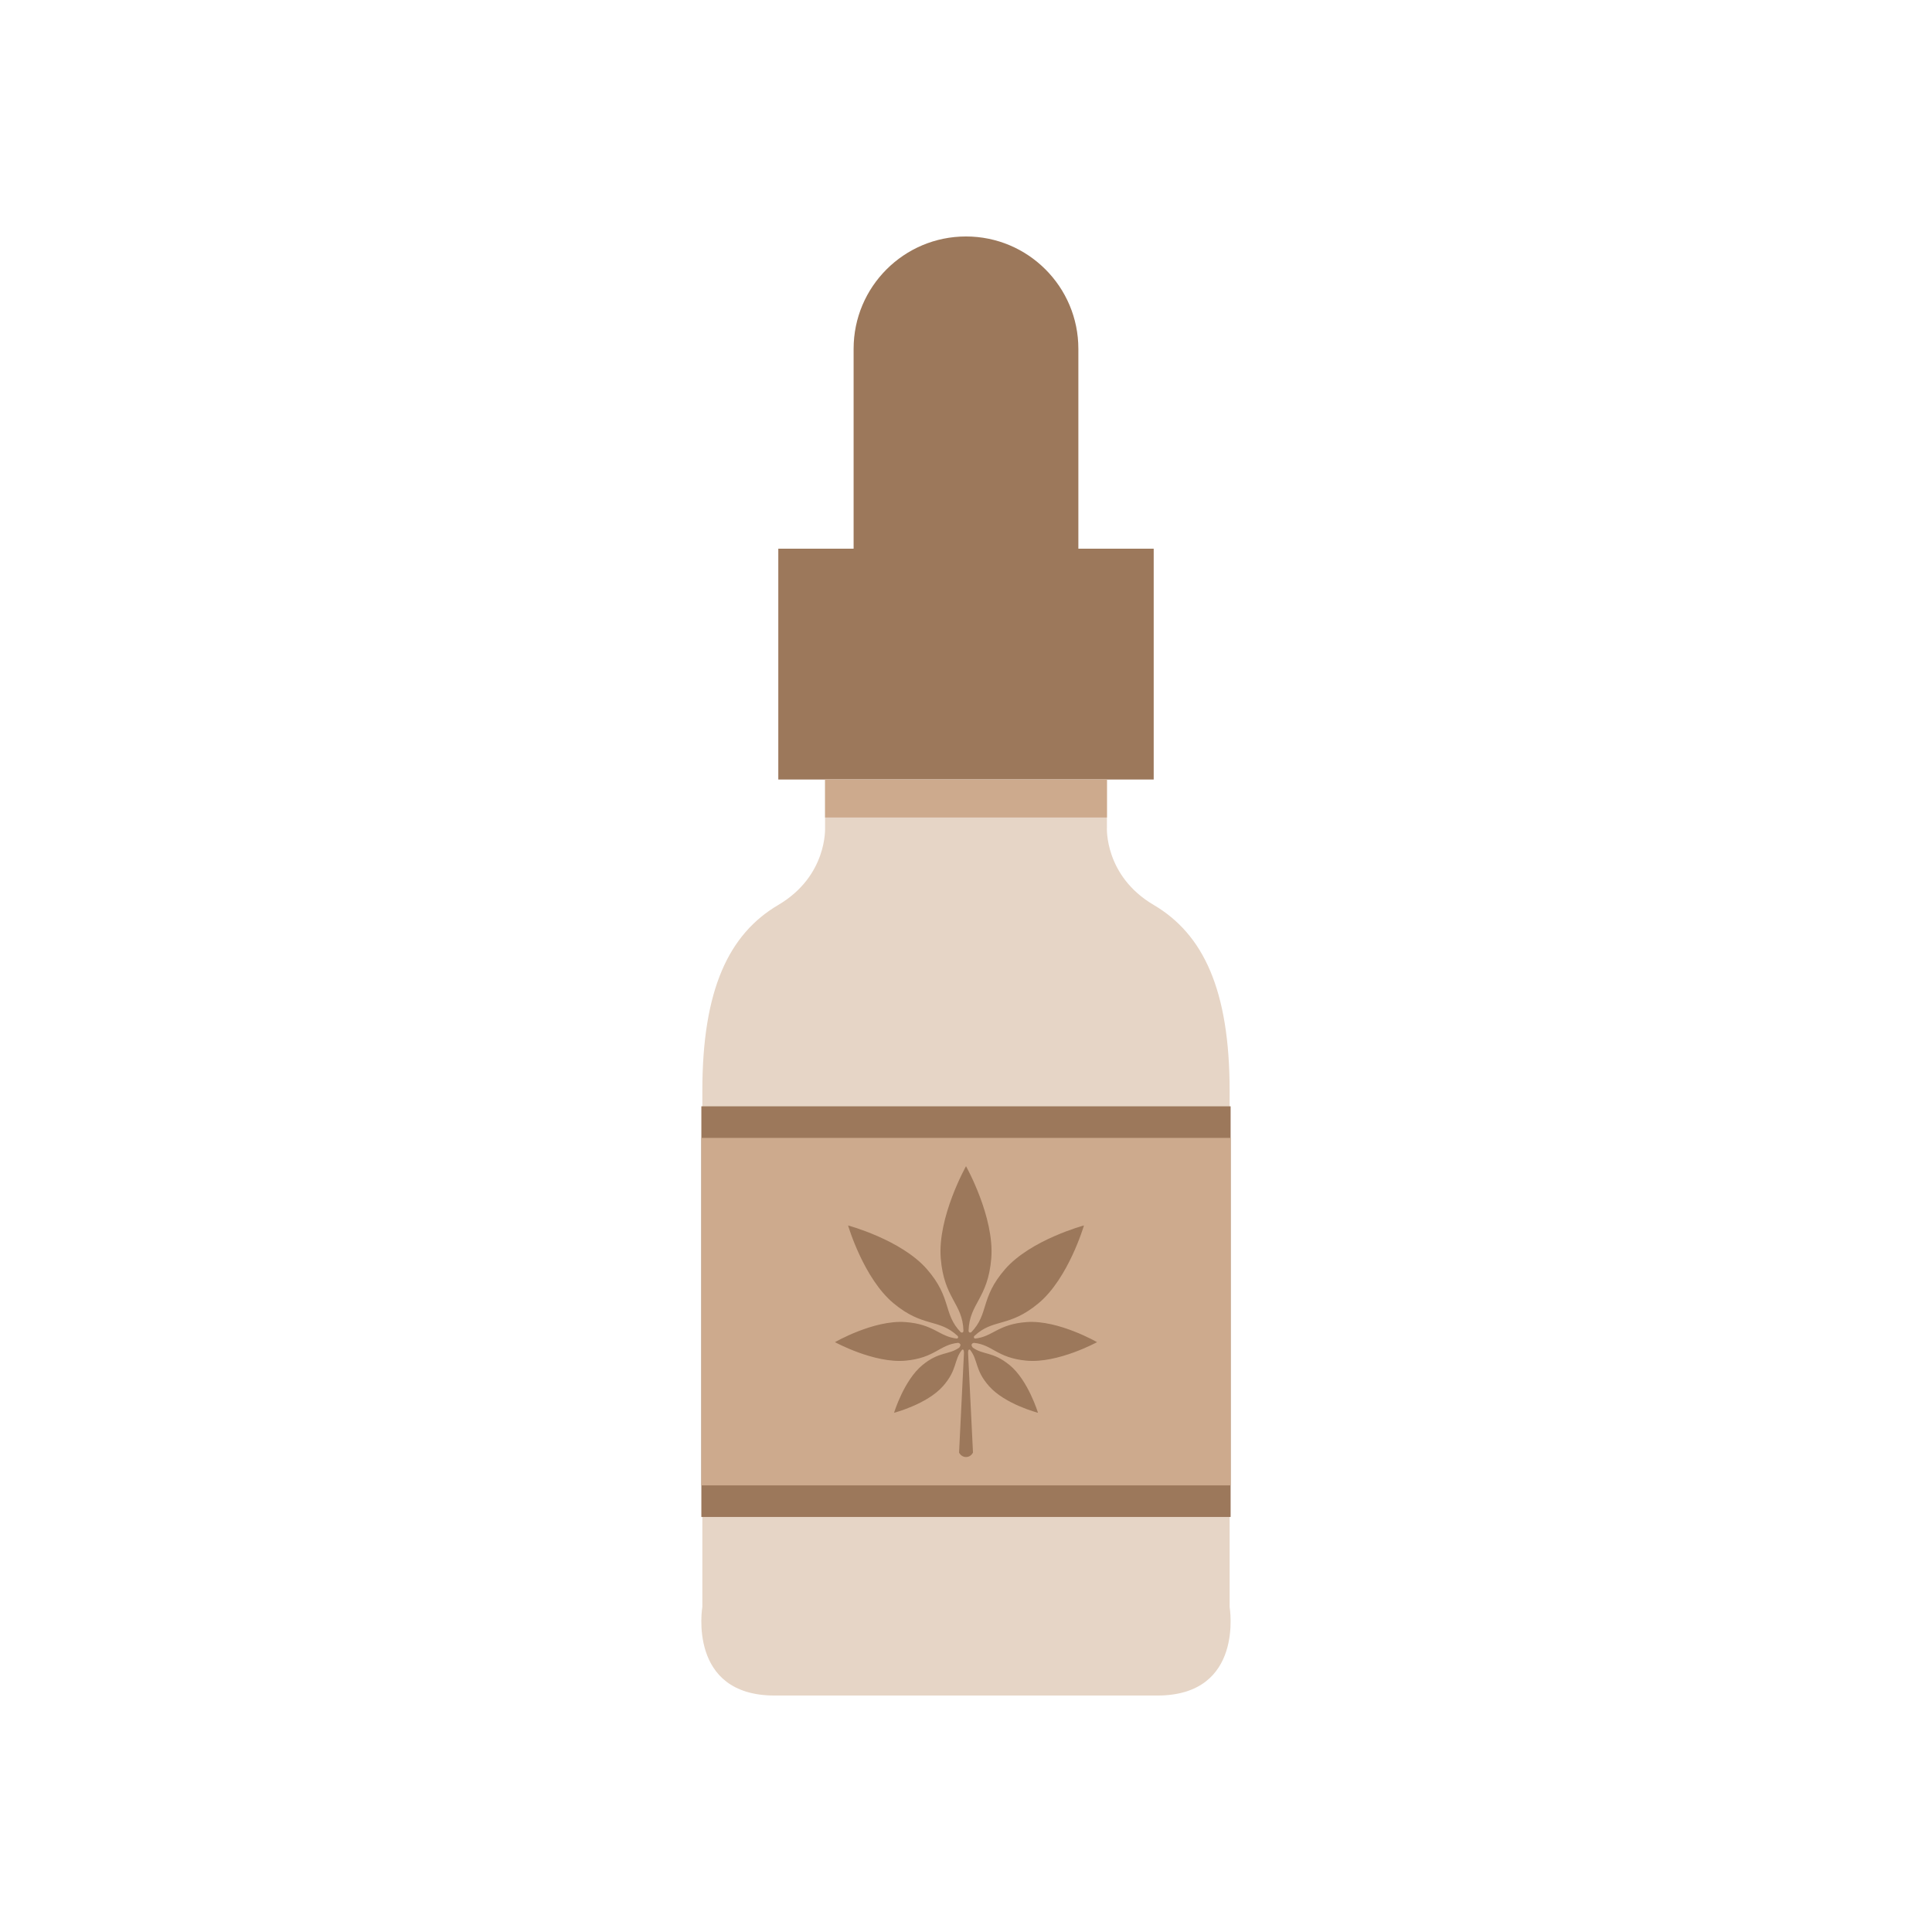
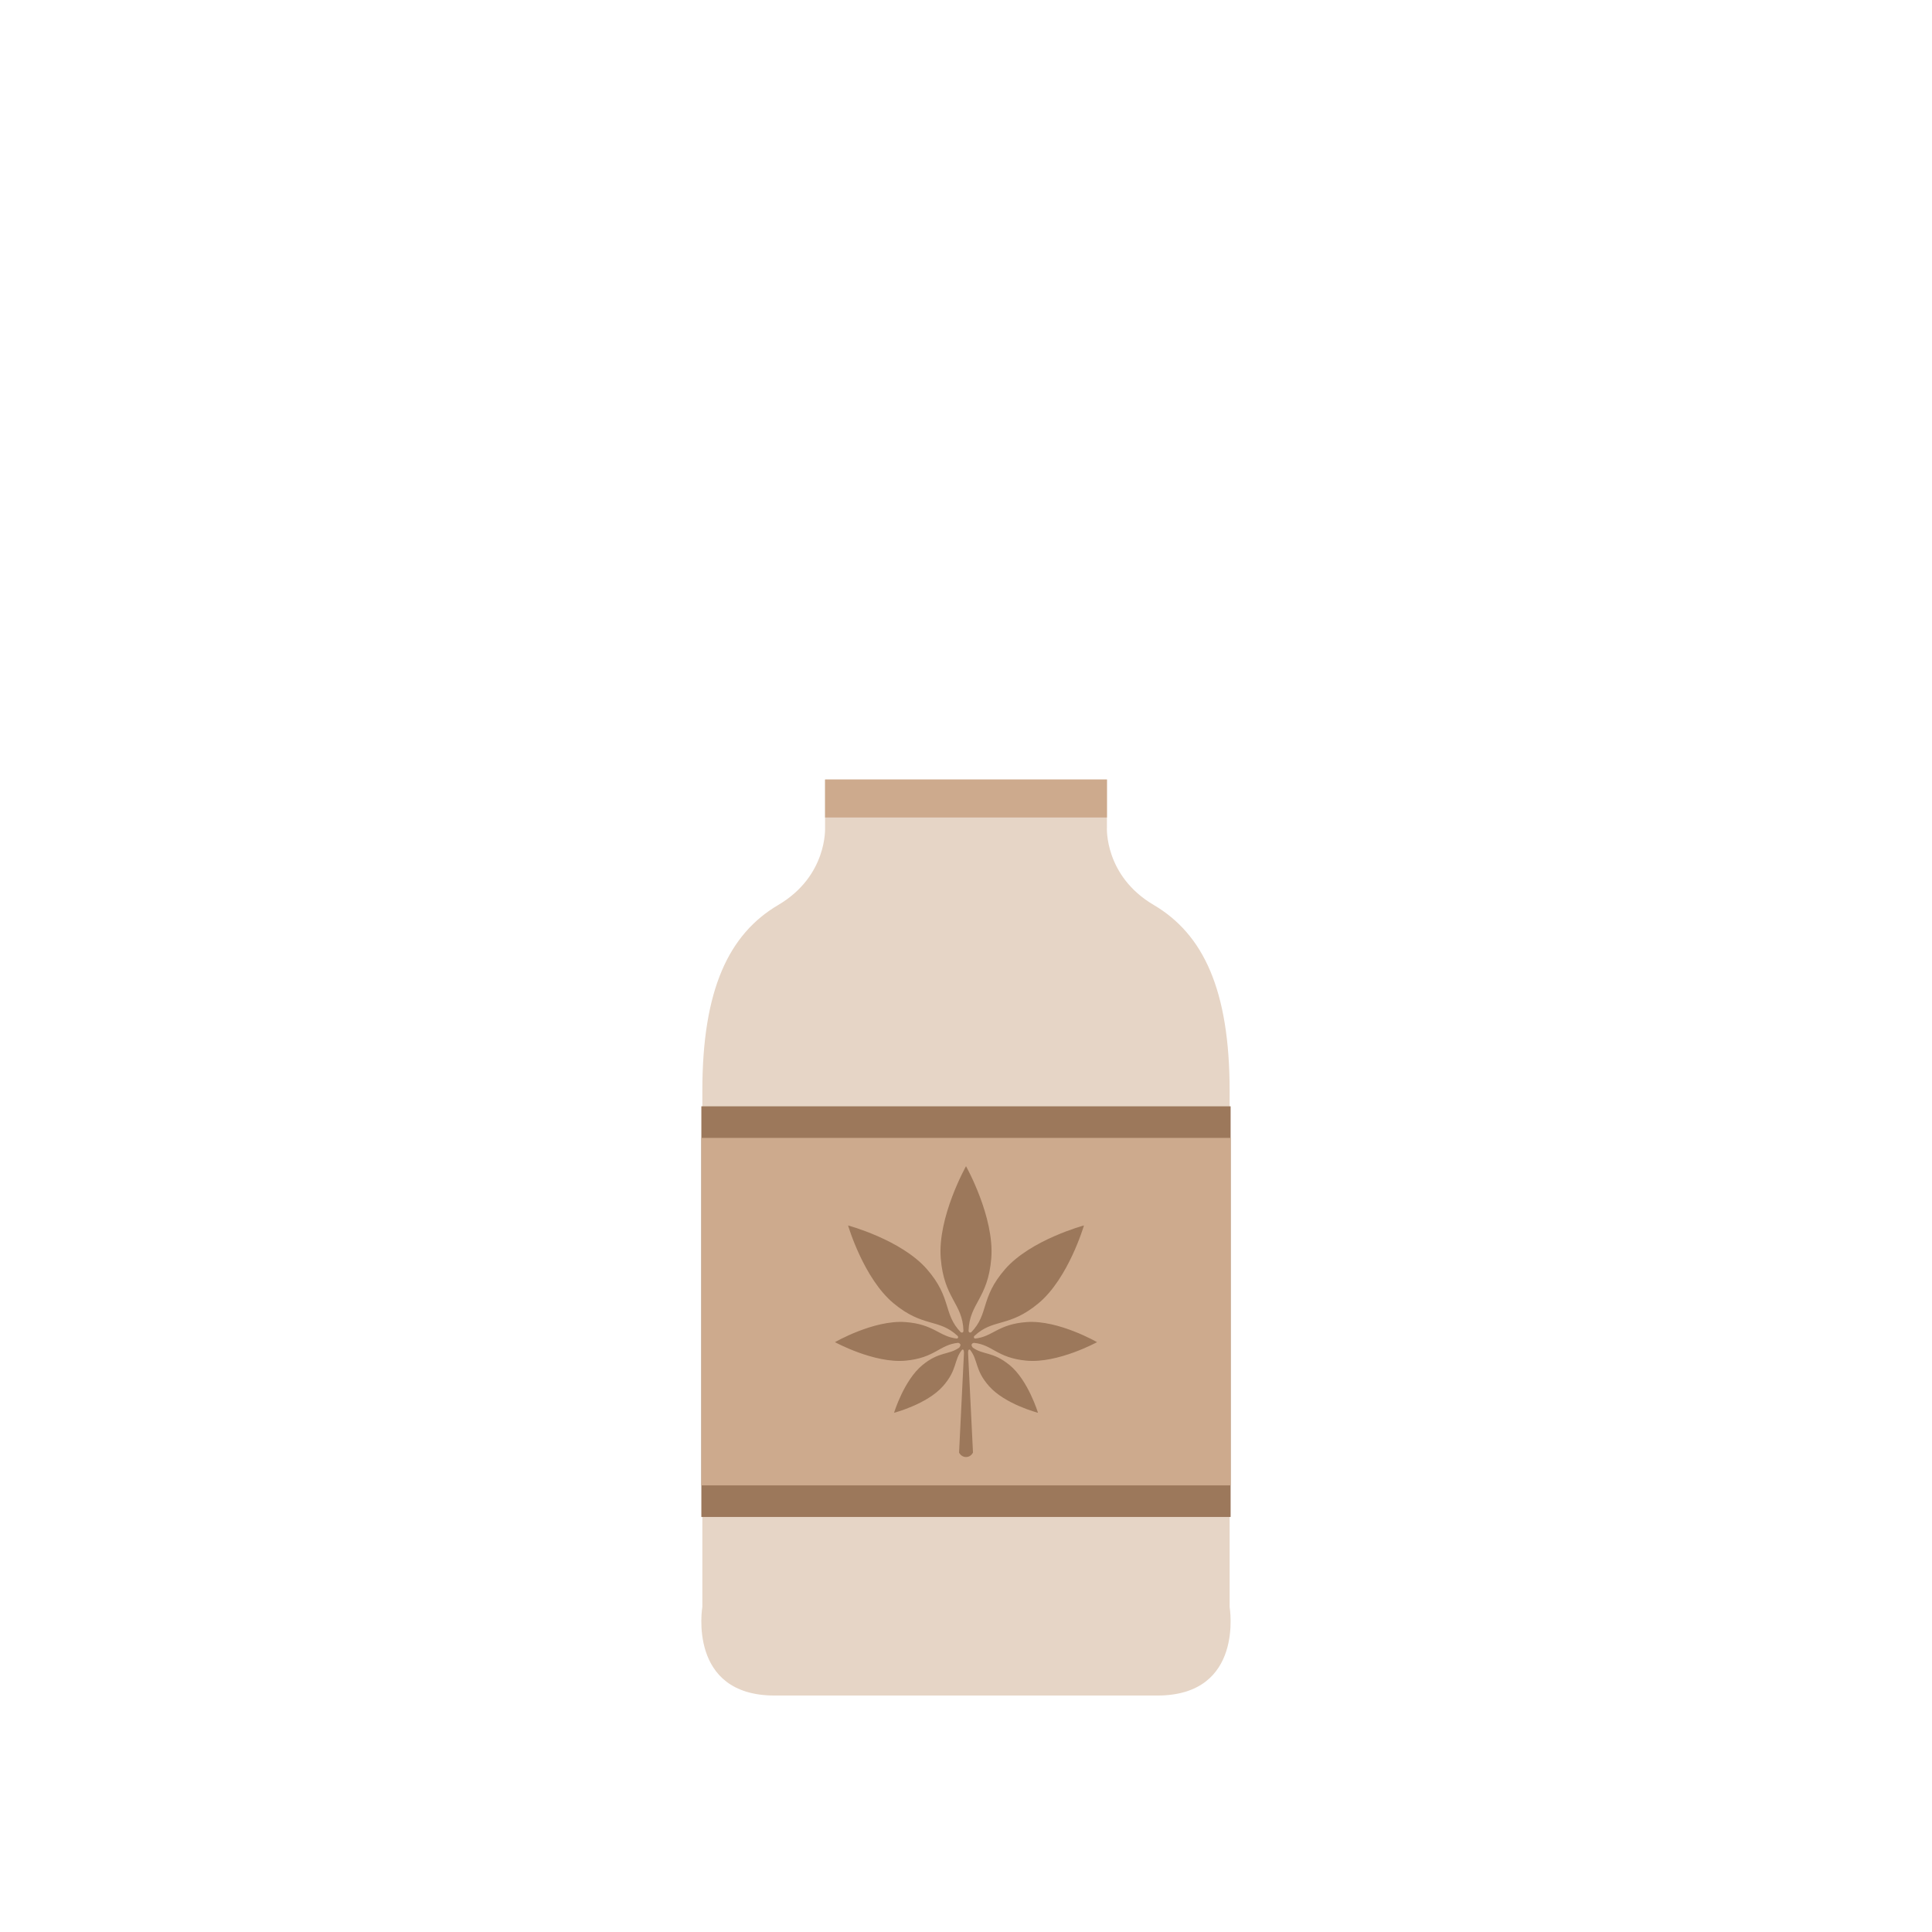
<svg xmlns="http://www.w3.org/2000/svg" width="150" height="150" viewBox="0 0 150 150" fill="none">
-   <path d="M89.573 42.6H60.427V60.521H89.573V42.6Z" fill="#9C785B" />
-   <path d="M75 18.359C70.181 18.359 66.274 22.265 66.274 27.084V42.6H83.724V27.084C83.724 22.265 79.817 18.359 74.998 18.359H75Z" fill="#9C785B" />
  <path d="M95.468 124.756V84.692C95.468 76.84 93.416 72.524 89.573 70.26C85.729 67.996 85.941 64.247 85.941 64.247V60.521H64.057V64.247C64.057 64.247 64.269 67.996 60.425 70.26C56.581 72.524 54.53 76.839 54.53 84.692V124.756C54.53 124.756 53.352 131.641 60.142 131.641H89.854C96.645 131.641 95.466 124.756 95.466 124.756H95.468Z" fill="#E6D5C6" />
  <path d="M85.943 60.521H64.059V63.469H85.943V60.521Z" fill="#CDAA8D" />
  <path d="M95.546 85.895H54.453V117.776H95.546V85.895Z" fill="#9C785B" />
  <path d="M95.546 88.347H54.453V115.324H95.546V88.347Z" fill="#CDAA8D" />
  <path d="M78.373 105.976C77.066 104.909 76.344 105.219 75.522 104.625C75.274 104.315 75.615 104.259 75.615 104.259C77.067 104.403 77.397 105.427 79.689 105.64C82.134 105.868 85.175 104.204 85.175 104.204C85.175 104.204 82.173 102.472 79.724 102.644C77.463 102.803 77.085 103.789 75.689 103.927C75.546 103.84 75.641 103.733 75.657 103.716C77.138 102.341 78.329 103.095 80.62 101.193C82.956 99.256 84.158 95.144 84.158 95.144C84.158 95.144 80.021 96.253 78.03 98.545C76.082 100.787 76.801 101.993 75.405 103.439C75.217 103.516 75.2 103.365 75.2 103.316C75.261 101.187 76.706 100.839 76.962 97.703C77.224 94.5 75.002 90.545 75.001 90.544C75.001 90.544 72.778 94.5 73.04 97.703C73.296 100.839 74.742 101.187 74.802 103.316C74.802 103.365 74.785 103.516 74.597 103.439C73.202 101.993 73.919 100.787 71.972 98.545C69.981 96.255 65.844 95.144 65.844 95.144C65.844 95.144 67.047 99.256 69.382 101.193C71.673 103.093 72.862 102.341 74.345 103.716C74.361 103.732 74.456 103.84 74.313 103.927C72.915 103.789 72.537 102.803 70.278 102.644C67.829 102.472 64.826 104.204 64.826 104.204C64.826 104.204 67.868 105.868 70.313 105.64C72.605 105.427 72.934 104.401 74.386 104.257C74.386 104.257 74.728 104.313 74.48 104.624C73.657 105.217 72.934 104.908 71.629 105.975C70.178 107.159 69.415 109.689 69.415 109.689C69.415 109.689 71.974 109.025 73.213 107.621C74.341 106.343 74.041 105.607 74.693 104.797C74.701 104.792 74.842 104.685 74.842 105.04L74.462 112.775C74.462 112.775 74.615 113.124 75.002 113.124C75.389 113.124 75.542 112.775 75.542 112.775L75.162 105.04C75.162 104.685 75.303 104.792 75.311 104.797C75.963 105.607 75.663 106.343 76.791 107.621C78.03 109.025 80.589 109.689 80.589 109.689C80.589 109.689 79.826 107.159 78.376 105.975L78.373 105.976Z" fill="#9C785B" />
</svg>